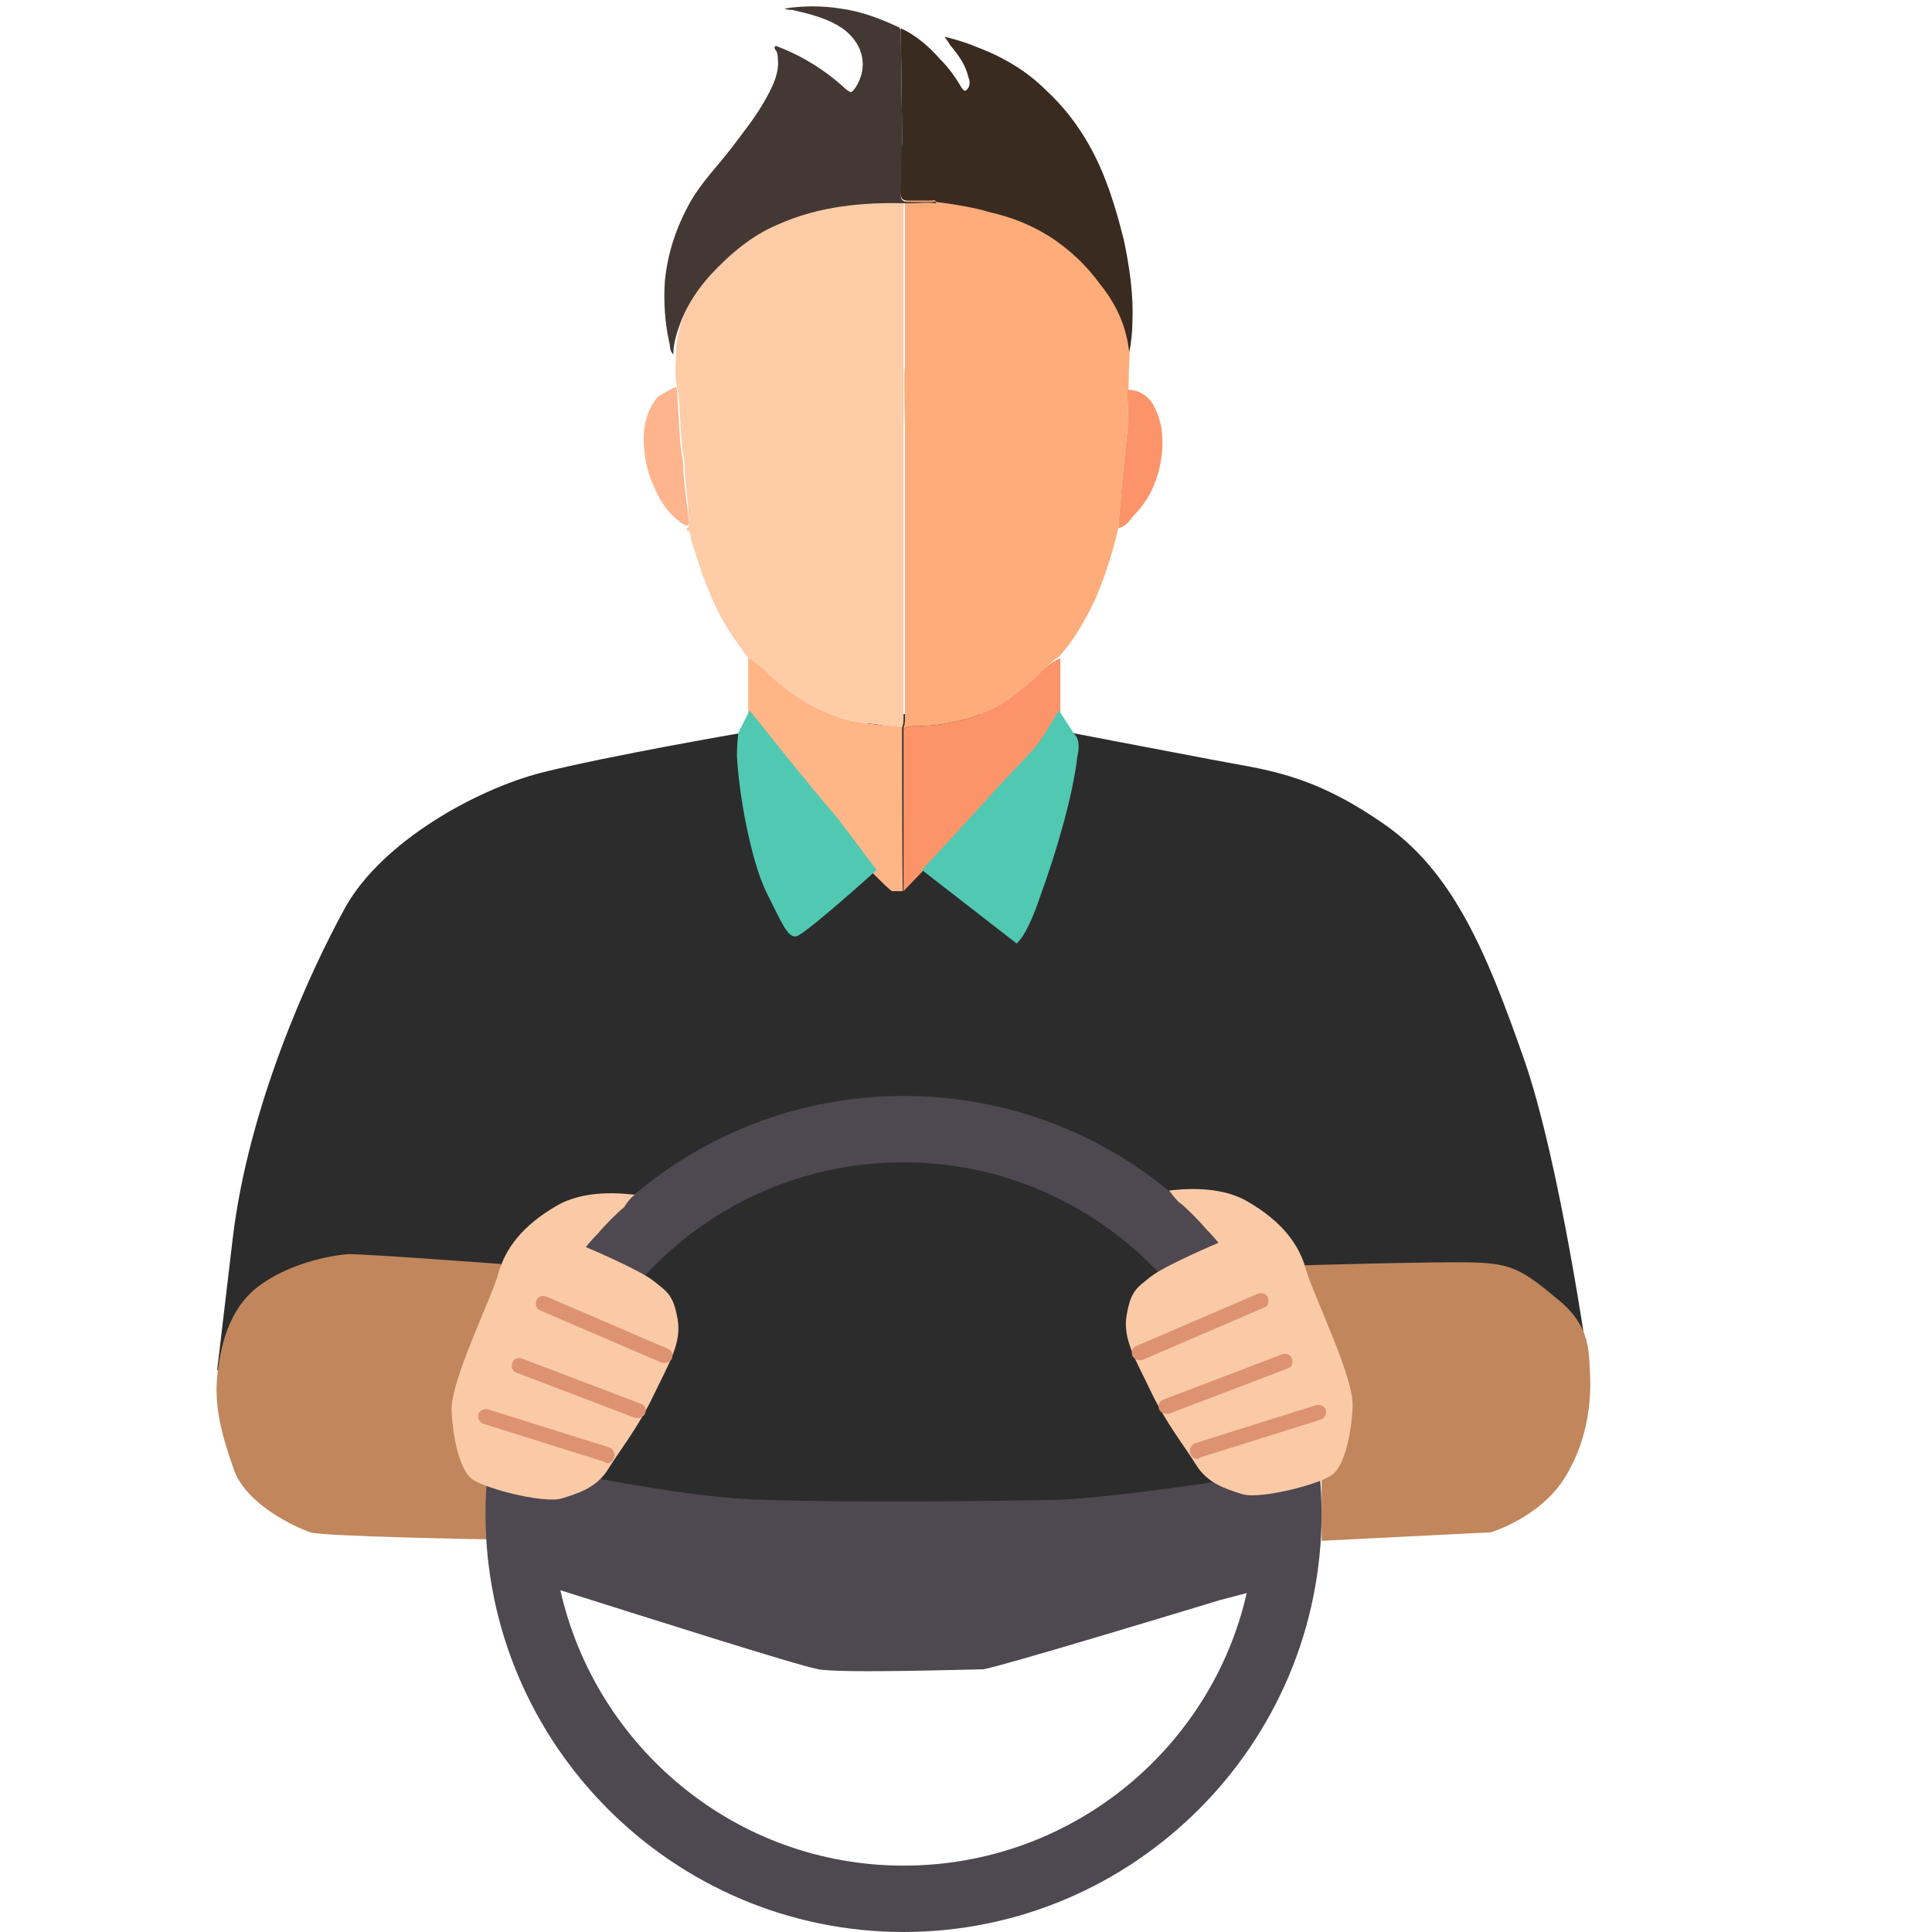
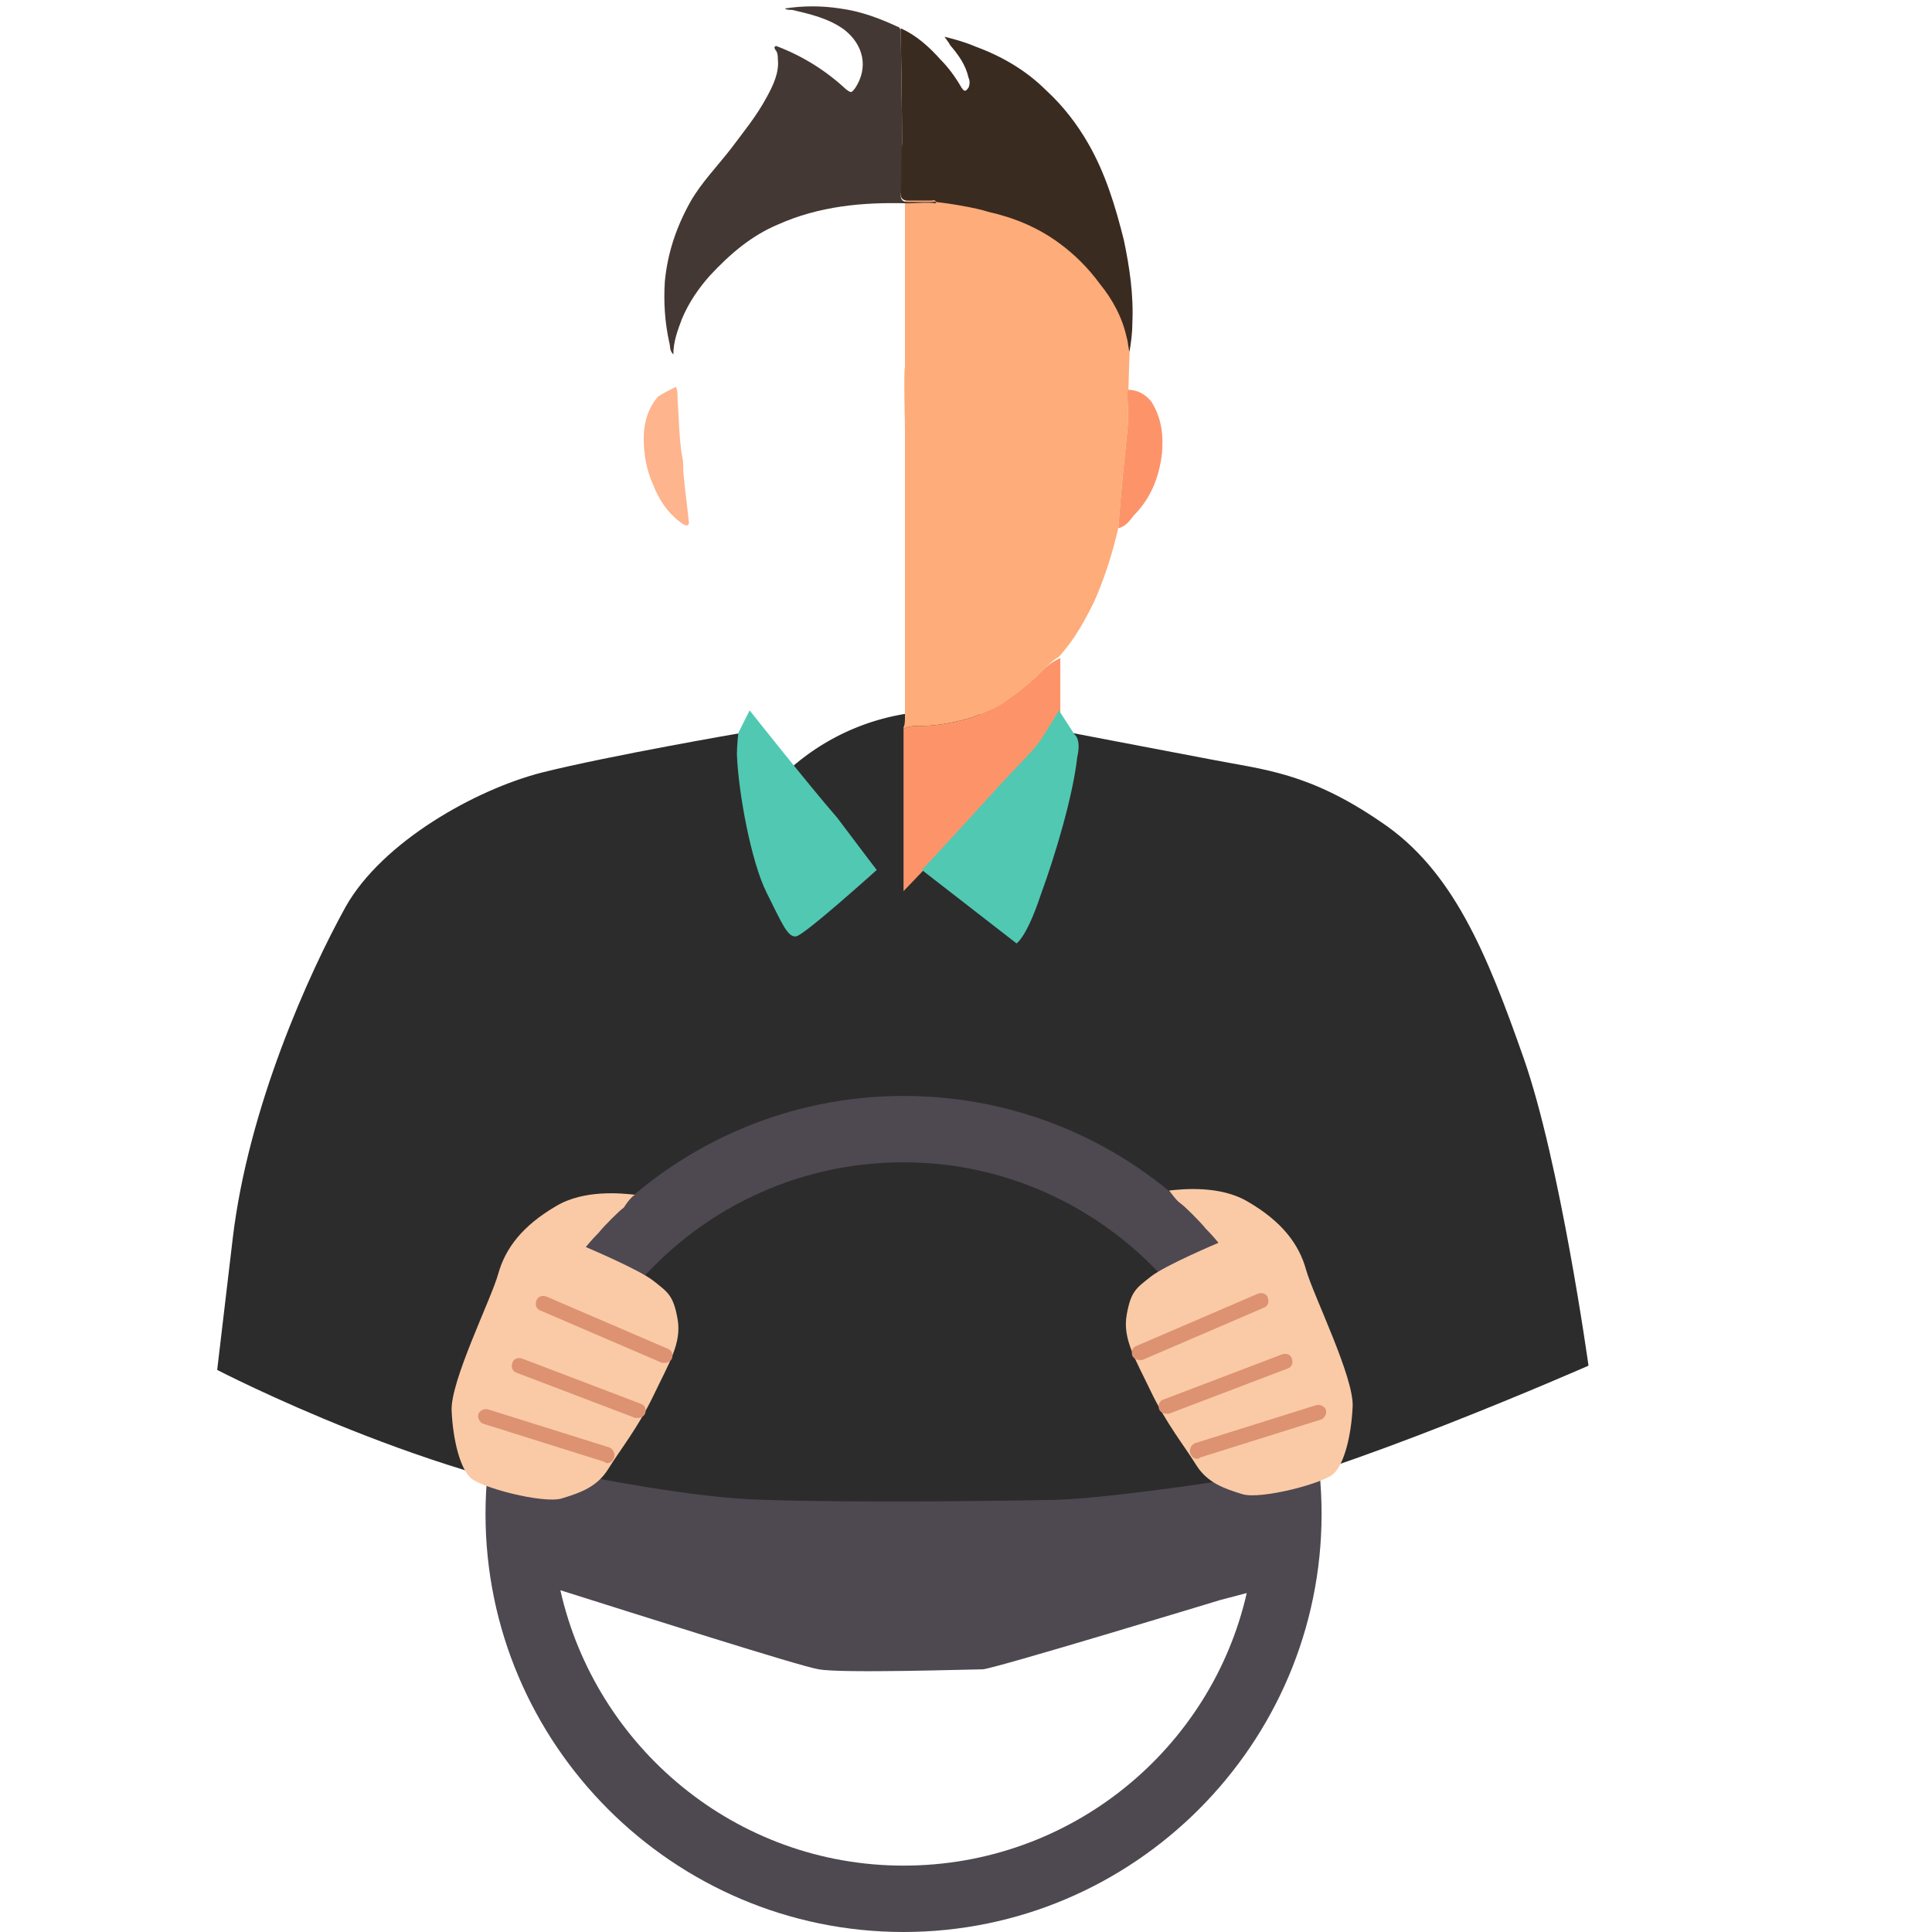
<svg xmlns="http://www.w3.org/2000/svg" t="1757493552411" class="icon" viewBox="0 0 1024 1024" version="1.1" p-id="8064" width="64" height="64">
  <path d="M499.214 498.164m-121.01 0a121.01 121.01 0 1 0 242.019 0 121.01 121.01 0 1 0-242.019 0Z" fill="#2c2c2c" p-id="8065" />
  <path d="M597.917 216.327c0 5.24 0 9.731-0.749 14.971l-2.246 22.456c-0.749 8.982-1.497 17.965-2.246 26.199-2.994 13.474-7.485 26.947-12.725 38.924-5.24 10.48-10.48 20.211-18.713 29.193-3.743 2.246-7.485 5.988-10.48 8.982-3.743 3.743-7.485 6.737-11.228 9.731-5.24 3.743-9.731 7.485-15.719 9.731-3.743 1.497-7.485 3.743-11.228 4.491-8.234 2.246-16.468 3.743-24.702 3.743-2.994 0-5.988 0-8.982 1.497v-0.749c0.749-1.497 0.749-3.743 0.749-5.24V227.556c0-2.994-0.749-30.69 0-32.936v-3.743-80.842c0-2.994 0.749-23.205 2.994-23.953 5.24 0 34.433-13.474 68.117 4.491s46.409 74.854 48.655 85.333c-0.749 2.994-1.497 36.678-1.497 40.421z" fill="#FDAC7A" p-id="8066" />
-   <path d="M481.894 104.795c-2.994 0.749-2.994 2.246-2.994 5.24v270.222c0 1.497 0 3.743-0.749 5.24-4.491 0-8.982-0.749-13.474-1.497-1.497 0-15.719-2.246-20.211-3.743-5.24-2.246-9.731-3.743-14.971-6.737-8.234-4.491-14.971-9.731-21.708-15.719-2.246-2.246-5.24-2.994-6.737-5.24-0.749-1.497-4.491-3.743-4.491-3.743s-8.982-11.977-12.725-18.713c-2.994-5.24-5.988-11.228-8.234-17.216-2.994-6.737-5.24-14.222-7.485-20.959-0.749-2.994-2.246-5.988-2.246-8.982 0-1.497-2.246-1.497-2.246-2.994 0.749 0 1.497 0 1.497-1.497 0-9.731-1.497-19.462-2.246-29.193 0-2.994 0-5.24-0.749-8.234-1.497-9.731-1.497-19.462-2.246-29.193 0-2.994-1.497-7.485-1.497-9.731-0.749-5.988 0-11.977 0-17.965 0.749-6.737 2.246-12.725 4.491-18.713 3.743-8.234 33.684-62.129 44.164-68.865s65.871-14.222 74.854 8.234z" fill="#FECCA7" p-id="8067" />
  <path d="M592.677 279.953c0.749-8.982 1.497-17.965 2.246-26.199l2.246-22.456c0.749-5.24 0.749-9.731 0.749-14.971 0-3.743-0.749-6.737 0-9.731 5.988 0 11.228 3.743 13.474 8.234 4.491 8.234 5.24 16.468 4.491 25.45-1.497 12.725-5.988 23.953-14.971 32.936-2.246 2.994-4.491 5.988-8.234 6.737z" fill="#FD9469" p-id="8068" />
-   <path d="M478.151 388.491v-2.246-0.749c-7.485-0.749-24.702-2.246-33.684-5.24-5.24-2.246-9.731-3.743-14.971-6.737-8.234-4.491-14.971-9.731-21.708-15.719-2.246-2.246-3.743-3.743-6.737-5.988-1.497-0.749-1.497-1.497-4.491-2.994v35.181h1.497s0-4.491 0 0c5.988 7.485 12.725 14.971 19.462 21.708 11.228 11.977 59.883 77.848 61.38 77.848-0.749 0-0.749-76.351-0.749-95.064z" fill="#FFB586" p-id="8069" />
  <path d="M362.128 249.263c0-2.994 0-5.24-0.749-8.234-1.497-9.731-1.497-19.462-2.246-29.193 0-2.994 0-4.491-0.749-6.737-0.749 0-8.982 4.491-9.731 5.24-5.24 5.988-7.485 14.222-7.485 21.708 0 8.982 1.497 17.216 5.24 25.45 2.994 7.485 7.485 14.222 13.474 18.713 0.749 0.749 2.994 2.246 3.743 2.246 0.749 0 1.497 0 1.497-1.497-0.749-8.234-2.246-17.965-2.994-27.696z" fill="#FEB48D" p-id="8070" />
  <path d="M550.759 357.053c-3.743 3.743-7.485 6.737-11.228 9.731-5.24 3.743-9.731 7.485-15.719 9.731-3.743 1.497-7.485 3.743-11.228 4.491-8.234 2.246-16.468 3.743-24.702 3.743-2.994 0-5.988 0-8.982 1.497v92.07c1.497-0.749 50.901-60.632 59.883-69.614 4.491-5.24 9.731-9.731 14.222-14.971 2.994-3.743 5.988-6.737 8.982-10.48v-34.433c-5.24 2.246-8.234 5.24-11.228 8.234z" fill="#FD9469" p-id="8071" />
  <path d="M481.145 107.789c-23.953-0.749-47.158 1.497-68.865 11.228-14.222 5.988-25.45 15.719-35.93 26.947-5.988 6.737-11.228 14.222-14.971 23.205-2.246 5.988-4.491 11.977-4.491 18.713-2.246-2.246-1.497-4.491-2.246-6.737-2.246-10.48-2.994-20.959-2.246-32.187 1.497-14.971 5.988-28.444 13.474-41.918 5.988-10.48 14.222-18.713 21.708-28.444 6.737-8.982 13.474-17.216 18.713-26.947 3.743-6.737 6.737-13.474 5.988-20.211 0-1.497 0-3.743-1.497-5.24 0-0.749-0.749-0.749 0-1.497s0.749 0 1.497 0c13.474 5.24 25.45 12.725 35.93 22.456 2.994 2.246 2.994 2.246 5.24-0.749 6.737-10.48 4.491-22.456-5.988-30.69C439.227 9.731 429.496 7.485 419.765 5.24c-1.497 0-2.994 0-3.743-0.749 9.731-1.497 19.462-1.497 29.193 0 11.228 1.497 20.959 5.24 30.69 9.731 0.749 0 0.749 0.749 1.497 1.497 0 1.497 0.749 46.409 0.749 60.632 0 8.982 0.749 17.965-0.749 26.947 0 2.246 0.749 3.743 3.743 3.743h12.725c0.749 0 2.246-0.749 2.246 0.749-5.24-0.749-10.48 0-14.971 0z" fill="#443834" p-id="8072" />
  <path d="M496.116 107.041c-0.749-1.497-1.497-0.749-2.246-0.749h-12.725c-2.994 0-3.743-1.497-3.743-3.743 0.749-8.982 0-17.965 0.749-26.947 0-14.222-0.749-59.135-0.749-60.632 8.234 3.743 14.971 9.731 20.959 16.468 4.491 4.491 8.234 9.731 11.228 14.971 1.497 2.246 2.246 2.246 3.743 0 0.749-1.497 0.749-3.743 0-5.24-1.497-6.737-5.24-11.977-9.731-17.216-0.749-1.497-1.497-2.246-2.994-4.491 5.988 1.497 11.228 2.994 16.468 5.24 14.222 5.24 26.947 12.725 37.427 23.205 8.982 8.234 16.468 17.965 22.456 28.444 8.982 15.719 14.222 32.936 18.713 50.901 2.994 14.222 5.24 29.193 4.491 44.164 0 5.24-0.749 10.48-1.497 14.971-0.749-2.246-0.749-5.24-1.497-7.485-2.246-10.48-7.485-20.211-14.222-28.444C576.958 142.222 569.473 134.737 561.239 128.749c-11.228-8.234-23.953-13.474-37.427-16.468-6.737-2.246-20.959-4.491-27.696-5.24z" fill="#3A2B21" p-id="8073" />
  <path d="M807.508 560.655c-19.462-55.392-37.427-99.556-75.602-125.006-38.175-26.199-62.129-27.696-89.076-32.936-27.696-5.24-82.339-15.719-82.339-15.719L478.9 472.327h-5.988c-2.994 0-80.094-83.836-80.094-83.836s-69.614 11.977-105.544 20.959c-35.181 8.982-84.585 36.678-104.047 71.111-19.462 35.181-51.649 106.292-59.883 175.906L115.11 726.082s118.269 61.38 214.83 71.111c96.561 9.731 260.491 5.988 318.129-3.743s193.871-69.614 193.871-69.614-14.971-107.789-34.433-163.181z" fill="#2c2c2c" p-id="8074" />
  <path d="M569.473 389.24s3.743 2.246 1.497 11.977c-2.246 20.211-11.228 50.901-19.462 73.357-7.485 22.456-12.725 25.45-12.725 25.45l-50.152-38.924s29.193-31.439 41.17-44.912c12.725-13.474 19.462-20.211 21.708-23.953 2.246-2.994 9.731-15.719 9.731-15.719L569.473 389.24zM464.677 461.099s-38.175 34.433-42.667 35.181c-4.491 0.749-7.485-6.737-15.719-23.205s-14.971-53.146-15.719-73.357c0-4.491 0.749-11.228 0.749-11.228l5.988-11.977s31.439 39.673 46.409 56.889c13.474 17.965 20.959 27.696 20.959 27.696z" fill="#51C8B2" p-id="8075" />
-   <path d="M260.327 815.906c-0.749 0-89.076-1.497-95.813-3.743s-33.684-14.222-40.421-32.936c-6.737-18.713-10.48-33.684-8.982-49.404 1.497-15.719 5.988-35.93 21.708-47.906 15.719-11.977 37.427-16.468 47.906-17.216 10.48 0 80.842 5.24 80.842 5.24l-5.988 116.023 0.749 29.942zM700.467 816.655l89.825-4.491s26.947-8.234 39.673-29.942c12.725-20.959 13.474-43.415 12.725-55.392s0-24.702-17.965-38.924c-17.965-14.971-23.953-17.965-41.918-18.713s-93.567 1.497-93.567 1.497l11.228 113.778v32.187z" fill="#C1865C" p-id="8076" />
  <path d="M478.9 580.865c-122.012 0-221.567 99.556-221.567 221.567s99.556 221.567 221.567 221.567 221.567-99.556 221.567-221.567-98.807-221.567-221.567-221.567z m0 35.181c95.813 0 175.158 73.357 185.637 166.175-32.187 5.24-80.842 11.977-104.795 12.725-38.175 0.749-108.538 1.497-154.947 0-35.181-0.749-88.327-11.228-110.784-15.719 11.228-92.07 89.825-163.181 184.889-163.181z m0 372.772c-89.076 0-163.181-62.877-181.895-145.965 40.421 12.725 127.251 40.421 136.982 41.918 11.977 2.246 81.591 0 86.83 0 5.24 0 125.754-36.678 125.754-36.678l14.222-3.743c-18.713 82.339-92.819 144.468-181.895 144.468z" fill="#4E4851" p-id="8077" />
  <path d="M619.625 631.018c6.737-0.749 26.947-2.994 41.918 5.988 17.965 10.48 26.947 22.456 30.69 35.93 3.743 13.474 25.45 56.889 24.702 72.608-0.749 15.719-4.491 29.942-9.731 35.181-4.491 5.24-38.924 14.222-48.655 11.228-9.731-2.994-18.713-5.988-24.702-15.719-5.988-9.731-15.719-21.708-23.953-38.924-8.234-17.216-14.971-27.696-12.725-40.421s5.24-14.222 12.725-20.211c7.485-5.988 35.93-17.965 35.93-17.965s-2.994-3.743-6.737-7.485c-2.994-3.743-11.228-11.977-13.474-13.474s-5.24-5.988-5.988-6.737z" fill="#FACAA6" p-id="8078" />
  <path d="M603.905 720.842c-1.497 0-2.994-0.749-3.743-2.246-0.749-2.246 0-4.491 2.246-5.24l64.374-27.696c2.246-0.749 4.491 0 5.24 2.246 0.749 2.246 0 4.491-2.246 5.24l-64.374 27.696h-1.497zM618.128 749.287c-1.497 0-2.994-0.749-3.743-2.246-0.749-2.246 0-4.491 2.246-5.24l62.877-23.953c2.246-0.749 4.491 0 5.24 2.246 0.749 2.246 0 4.491-2.246 5.24l-62.877 23.953h-1.497zM634.596 773.24c-1.497 0-2.994-0.749-3.743-2.994-0.749-2.246 0.749-4.491 2.246-5.24l64.374-20.211c2.246-0.749 4.491 0.749 5.24 2.246 0.749 2.246-0.749 4.491-2.246 5.24l-64.374 20.211c-0.749 0.749-1.497 0.749-1.497 0.749z" fill="#DD9272" p-id="8079" />
  <path d="M336.677 633.263c0-0.749 0-0.749 0 0-6.737-0.749-26.947-2.994-41.918 5.988-17.965 10.48-26.947 22.456-30.69 35.93-3.743 13.474-25.45 56.889-24.702 72.608 0.749 15.719 4.491 29.942 9.731 35.181 4.491 5.24 38.924 14.222 48.655 11.228 9.731-2.994 18.713-5.988 24.702-15.719 5.988-9.731 15.719-21.708 23.953-38.924s14.971-27.696 12.725-40.421c-2.246-12.725-5.24-14.222-12.725-20.211-7.485-5.988-35.93-17.965-35.93-17.965s2.994-3.743 6.737-7.485c2.994-3.743 11.228-11.977 13.474-13.474 2.246-3.743 5.24-6.737 5.988-6.737z" fill="#FACAA6" p-id="8080" />
  <path d="M352.397 722.339c1.497 0 2.994-0.749 3.743-2.246 0.749-2.246 0-4.491-2.246-5.24l-64.374-27.696c-2.246-0.749-4.491 0-5.24 2.246-0.749 2.246 0 4.491 2.246 5.24l64.374 27.696h1.497zM338.175 751.532c1.497 0 2.994-0.749 3.743-2.246 0.749-2.246 0-4.491-2.246-5.24l-62.877-23.953c-2.246-0.749-4.491 0-5.24 2.246-0.749 2.246 0 4.491 2.246 5.24l62.877 23.953h1.497zM321.707 775.485c1.497 0 2.994-0.749 3.743-2.994 0.749-2.246-0.749-4.491-2.246-5.24l-64.374-20.211c-2.246-0.749-4.491 0.749-5.24 2.246-0.749 2.246 0.749 4.491 2.246 5.24l64.374 20.211c0.749 0.749 1.497 0.749 1.497 0.749z" fill="#DD9272" p-id="8081" />
</svg>